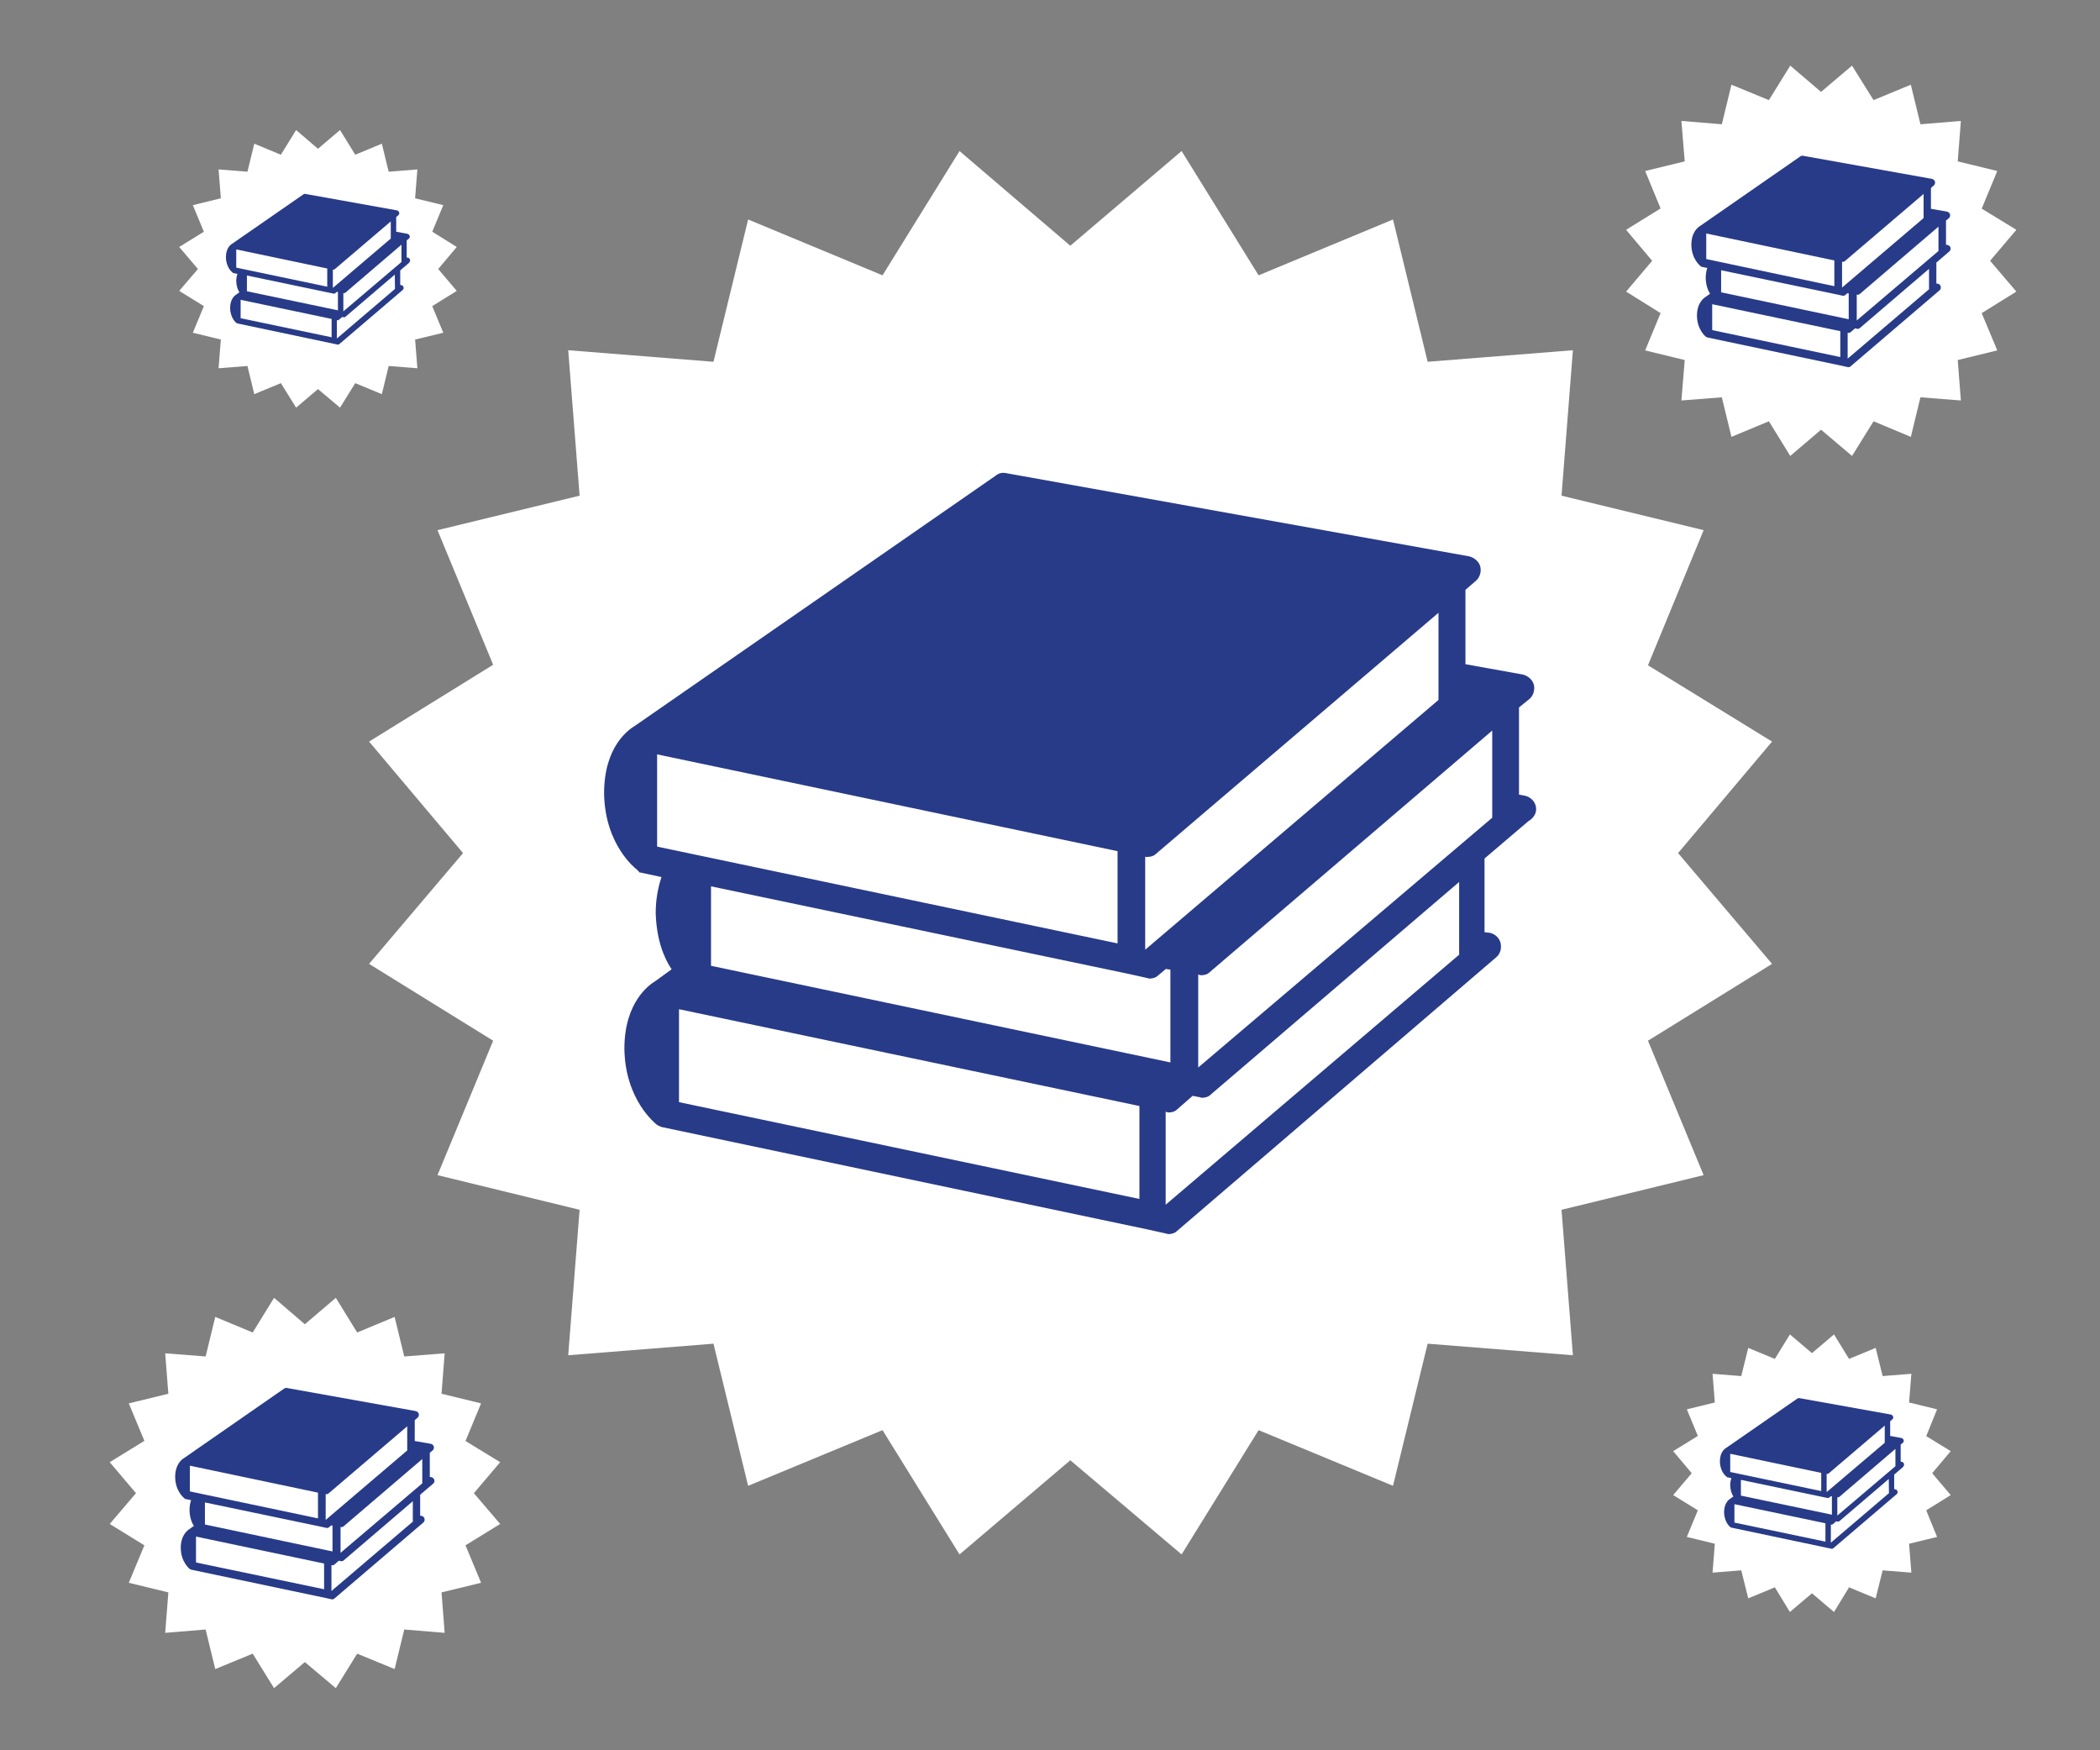
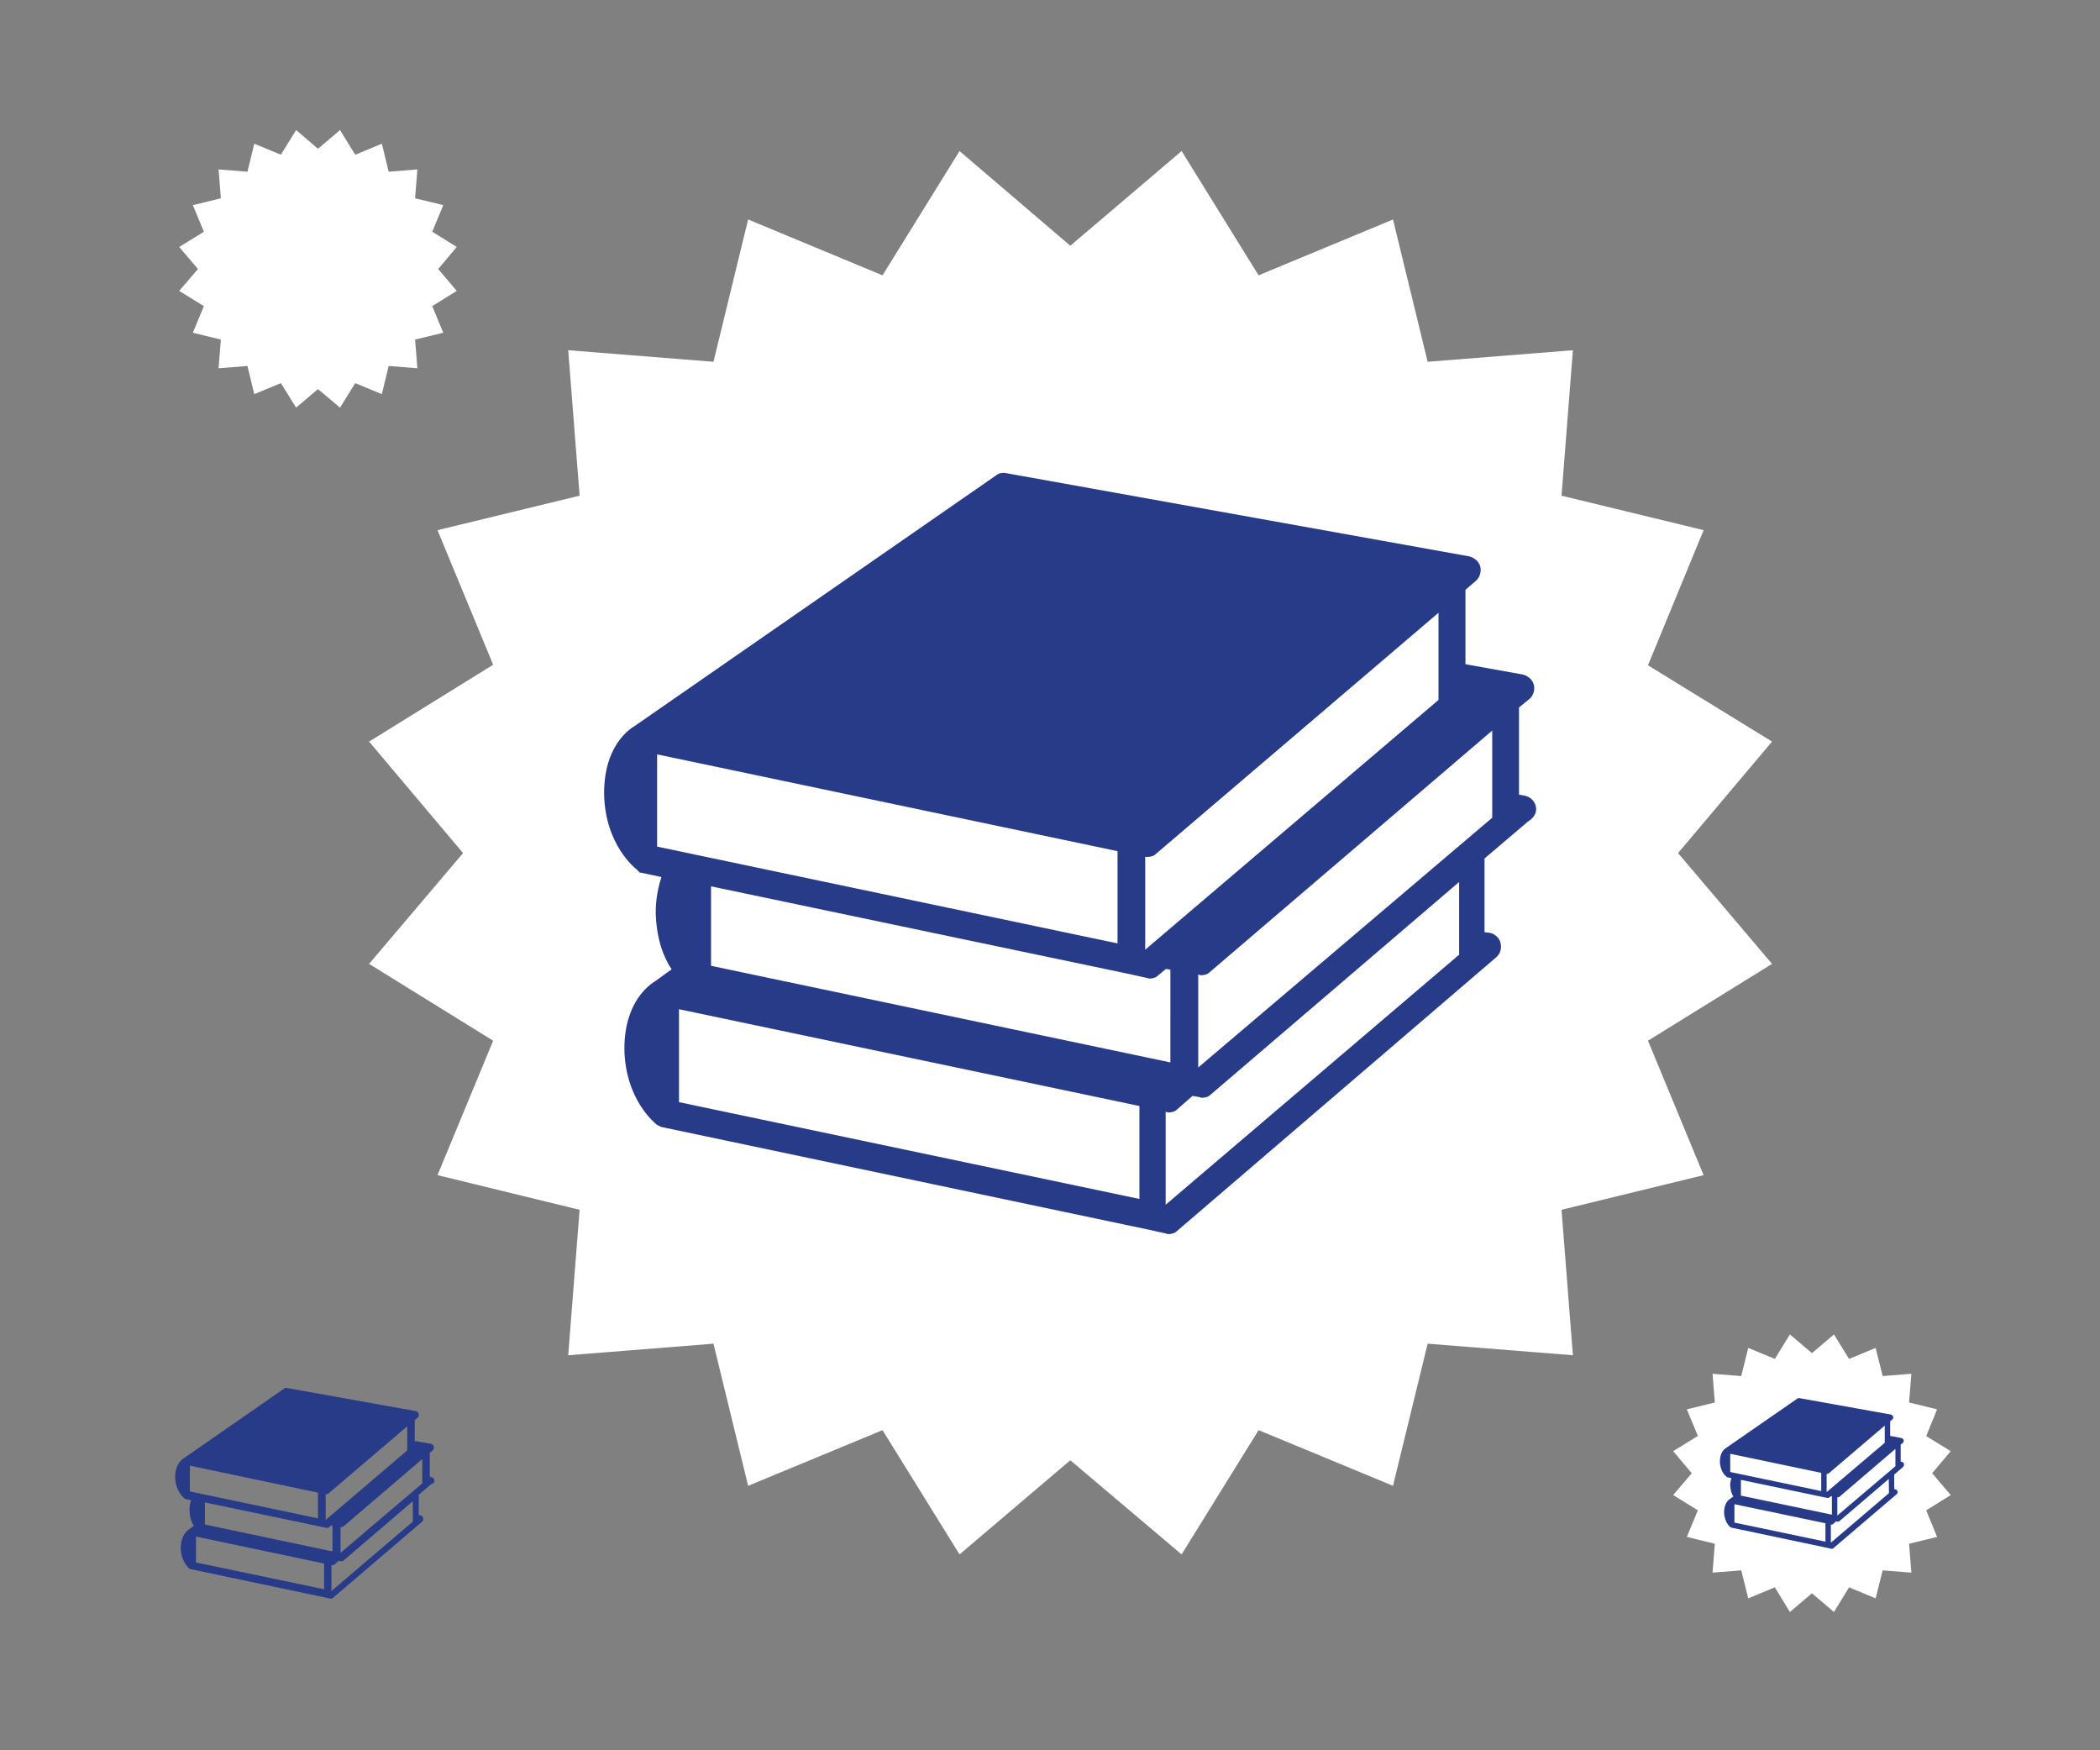
<svg xmlns="http://www.w3.org/2000/svg" version="1.1" id="Layer_1" x="0px" y="0px" viewBox="0 0 1200 1000" style="enable-background:new 0 0 1200 1000;" xml:space="preserve">
  <rect x="0" y="0" width="1200" height="1000" fill="#808080" stroke="none" />
  <style type="text/css">
	.st0{fill:#FFFFFF;}
	.st1{fill:#283B88;}
</style>
  <g>
    <g>
      <polygon class="st0" points="898.8,774.3 815.8,767.7 796,848.9 719.2,817.1 675.2,888.1 611.6,834.3 548.3,888.1 504.3,817.1     427.5,848.9 407.7,767.7 324.7,774.3 331.2,691.2 250,671.4 281.8,594.6 210.9,550.7 264.6,487.4 210.9,423.7 281.8,379.8     250,302.9 331.2,283.2 324.7,200.1 407.7,206.7 427.5,125.4 504.3,157.3 548.3,86.3 611.6,140.4 675.2,86.3 719.2,157.3     796,125.4 815.8,206.7 898.8,200.1 892.3,283.2 973.5,302.9 941.7,380.1 1012.6,423.7 958.9,487.4 1012.6,550.7 941.7,594.6     973.5,671.4 892.3,691.2   " />
    </g>
    <path class="st1" d="M877.6,460.6c-0.7-2.9-2.9-5.1-5.9-5.9l-3.7-0.7v-49.8l5.9-4.8c2.2-1.8,3.3-5.1,2.6-8.1   c-0.7-2.9-3.3-5.1-6.2-5.9l-32.9-5.9v-42.1V337l5.9-5.1c2.2-1.8,3.3-5.1,2.6-8.1c-0.7-2.9-3.3-5.1-6.2-5.9l-264.9-47.6   c-2.2-0.4-4,0-5.9,1.5L363.1,414.5c-3.7,2.2-17.9,11.7-17.9,38.8c0.4,29.3,17.9,42.8,18.3,43.2c0,0,0.4,0,0.4,0.4   c0.4,0,0.4,0.4,0.4,0.4c0.4,0,0.4,0.4,0.4,0.4c0.4,0,0.4,0.4,0.4,0.4l0.4,0.4h0.4l12.1,2.6c-1.8,5.5-3.3,12.1-3.3,20.5   c0.4,14.6,4.4,25.3,9.1,32.2l-9.1,6.6c-3.7,2.2-17.9,12.1-17.9,38.8c0.4,29.3,17.9,42.8,18.3,43.2c0.4,0.4,1.8,1.1,2.9,1.5   l278.1,58.6l0,0l9.9,2.2c0.4,0,1.1,0.4,1.5,0.4c1.8,0,3.7-0.4,5.1-1.8L854.9,547c2.2-1.8,3.3-4.8,2.6-8.1c-0.7-2.9-2.9-5.1-5.9-5.9   l-3.3-0.4v-42.1l24.9-21.2C877.2,466.9,878.3,463.6,877.6,460.6z M655.5,489.6c1.8,0,3.7-0.4,5.1-1.8L822,350.1v49.8L654.4,542.6   v-53.1C654.7,489.6,655.1,489.6,655.5,489.6z M375.5,431l263.1,55.3V539l-263.1-55.3V431z M388,629.7v-53.1l263.1,55.3V685   L388,629.7z M406.3,551.8v-45.4l239,50.1l0,0l9.9,2.2c0.4,0,1.1,0.4,1.5,0.4c1.8,0,3.7-0.4,5.1-1.8l4.4-3.7l2.6,0.4V607   L406.3,551.8z M834.1,545.2l-168,143.1v-53.1c0.4,0,1.1,0.4,1.5,0.4c1.8,0,3.7-0.4,5.1-1.8l8.8-7.7l3.7,0.7c0.4,0,1.1,0.4,1.5,0.4   c1.8,0,3.7-0.4,5.1-1.8l142-121.5v41.4H834.1z M852.7,467.2l-168,142.7v-53.1c0.4,0,1.1,0.4,1.5,0.4c1.8,0,3.7-0.4,5.1-1.8   l161.4-138V467.2z" />
  </g>
  <g>
    <g>
-       <polygon class="st0" points="1120.5,228.8 1097.4,227 1091.9,249.6 1070.6,240.7 1058.3,260.5 1040.6,245.5 1023,260.5     1010.8,240.7 989.4,249.6 983.9,227 960.8,228.8 962.7,205.7 940.1,200.2 948.9,178.9 929.2,166.6 944.1,149 929.2,131.3     948.9,119.1 940.1,97.7 962.7,92.2 960.8,69.1 983.9,71 989.4,48.4 1010.8,57.2 1023,37.5 1040.6,52.5 1058.3,37.5 1070.6,57.2     1091.9,48.4 1097.4,71 1120.5,69.1 1118.7,92.2 1141.3,97.7 1132.4,119.2 1152.2,131.3 1137.2,149 1152.2,166.6 1132.4,178.9     1141.3,200.2 1118.7,205.7   " />
-     </g>
-     <path class="st1" d="M1114.6,141.6c-0.2-0.8-0.8-1.4-1.6-1.6l-1-0.2v-13.8l1.6-1.3c0.6-0.5,0.9-1.4,0.7-2.2   c-0.2-0.8-0.9-1.4-1.7-1.6l-9.2-1.6v-11.7v-0.2l1.6-1.4c0.6-0.5,0.9-1.4,0.7-2.2c-0.2-0.8-0.9-1.4-1.7-1.6l-73.7-13.2   c-0.6-0.1-1.1,0-1.6,0.4l-57.2,39.7c-1,0.6-5,3.3-5,10.8c0.1,8.1,5,11.9,5.1,12c0,0,0.1,0,0.1,0.1c0.1,0,0.1,0.1,0.1,0.1   c0.1,0,0.1,0.1,0.1,0.1c0.1,0,0.1,0.1,0.1,0.1l0.1,0.1h0.1l3.4,0.7c-0.5,1.5-0.9,3.4-0.9,5.7c0.1,4.1,1.2,7,2.5,9l-2.5,1.8   c-1,0.6-5,3.4-5,10.8c0.1,8.1,5,11.9,5.1,12c0.1,0.1,0.5,0.3,0.8,0.4l77.4,16.3l0,0l2.7,0.6c0.1,0,0.3,0.1,0.4,0.1   c0.5,0,1-0.1,1.4-0.5l50.8-43.4c0.6-0.5,0.9-1.3,0.7-2.2c-0.2-0.8-0.8-1.4-1.6-1.6l-0.9-0.1V150l6.9-5.9   C1114.5,143.3,1114.8,142.4,1114.6,141.6z M1052.9,149.6c0.5,0,1-0.1,1.4-0.5l44.9-38.3v13.8l-46.6,39.7v-14.8   C1052.6,149.6,1052.7,149.6,1052.9,149.6z M975,133.4l73.2,15.4v14.7L975,148V133.4z M978.4,188.6v-14.8l73.2,15.4V204L978.4,188.6   z M983.5,167v-12.6l66.5,13.9l0,0l2.7,0.6c0.1,0,0.3,0.1,0.4,0.1c0.5,0,1-0.1,1.4-0.5l1.2-1l0.7,0.1v14.8L983.5,167z M1102.5,165.1   l-46.7,39.8v-14.8c0.1,0,0.3,0.1,0.4,0.1c0.5,0,1-0.1,1.4-0.5l2.4-2.1l1,0.2c0.1,0,0.3,0.1,0.4,0.1c0.5,0,1-0.1,1.4-0.5l39.5-33.8   v11.5H1102.5z M1107.7,143.4l-46.7,39.7v-14.8c0.1,0,0.3,0.1,0.4,0.1c0.5,0,1-0.1,1.4-0.5l44.9-38.4V143.4z" />
+       </g>
  </g>
  <g>
    <g>
-       <polygon class="st0" points="254.1,932.9 231,931 225.5,953.6 204.1,944.8 191.9,964.5 174.2,949.6 156.6,964.5 144.4,944.8     123,953.6 117.5,931 94.4,932.9 96.2,909.8 73.6,904.3 82.5,882.9 62.7,870.7 77.7,853.1 62.7,835.4 82.5,823.2 73.6,801.8     96.2,796.3 94.4,773.2 117.5,775 123,752.4 144.4,761.3 156.6,741.5 174.2,756.6 191.9,741.5 204.1,761.3 225.5,752.4 231,775     254.1,773.2 252.3,796.3 274.9,801.8 266,823.3 285.8,835.4 270.8,853.1 285.8,870.7 266,882.9 274.9,904.3 252.3,909.8   " />
-     </g>
-     <path class="st1" d="M248.2,845.6c-0.2-0.8-0.8-1.4-1.6-1.6l-1-0.2V830l1.6-1.3c0.6-0.5,0.9-1.4,0.7-2.2c-0.2-0.8-0.9-1.4-1.7-1.6   l-9.2-1.6v-11.7v-0.2l1.6-1.4c0.6-0.5,0.9-1.4,0.7-2.2c-0.2-0.8-0.9-1.4-1.7-1.6l-73.7-13.2c-0.6-0.1-1.1,0-1.6,0.4l-57.2,39.7   c-1,0.6-5,3.3-5,10.8c0.1,8.1,5,11.9,5.1,12c0,0,0.1,0,0.1,0.1c0.1,0,0.1,0.1,0.1,0.1c0.1,0,0.1,0.1,0.1,0.1c0.1,0,0.1,0.1,0.1,0.1   l0.1,0.1h0.1l3.4,0.7c-0.5,1.5-0.9,3.4-0.9,5.7c0.1,4.1,1.2,7,2.5,9l-2.5,1.8c-1,0.6-5,3.4-5,10.8c0.1,8.1,5,11.9,5.1,12   c0.1,0.1,0.5,0.3,0.8,0.4l77.4,16.3l0,0l2.7,0.6c0.1,0,0.3,0.1,0.4,0.1c0.5,0,1-0.1,1.4-0.5l50.8-43.4c0.6-0.5,0.9-1.3,0.7-2.2   c-0.2-0.8-0.8-1.4-1.6-1.6l-0.9-0.1V854l6.9-5.9C248.1,847.4,248.4,846.5,248.2,845.6z M186.4,853.7c0.5,0,1-0.1,1.4-0.5l44.9-38.3   v13.8l-46.6,39.7v-14.8C186.2,853.7,186.3,853.7,186.4,853.7z M108.5,837.4l73.2,15.4v14.7l-73.2-15.4V837.4z M112,892.7v-14.8   l73.2,15.4V908L112,892.7z M117.1,871v-12.6l66.5,13.9l0,0l2.7,0.6c0.1,0,0.3,0.1,0.4,0.1c0.5,0,1-0.1,1.4-0.5l1.2-1l0.7,0.1v14.8   L117.1,871z M236.1,869.2L189.4,909v-14.8c0.1,0,0.3,0.1,0.4,0.1c0.5,0,1-0.1,1.4-0.5l2.4-2.1l1,0.2c0.1,0,0.3,0.1,0.4,0.1   c0.5,0,1-0.1,1.4-0.5l39.5-33.8v11.5H236.1z M241.3,847.5l-46.7,39.7v-14.8c0.1,0,0.3,0.1,0.4,0.1c0.5,0,1-0.1,1.4-0.5l44.9-38.4   V847.5z" />
+       </g>
+     <path class="st1" d="M248.2,845.6c-0.2-0.8-0.8-1.4-1.6-1.6l-1-0.2V830l1.6-1.3c0.6-0.5,0.9-1.4,0.7-2.2c-0.2-0.8-0.9-1.4-1.7-1.6   l-9.2-1.6v-11.7v-0.2l1.6-1.4c0.6-0.5,0.9-1.4,0.7-2.2c-0.2-0.8-0.9-1.4-1.7-1.6l-73.7-13.2c-0.6-0.1-1.1,0-1.6,0.4l-57.2,39.7   c-1,0.6-5,3.3-5,10.8c0.1,8.1,5,11.9,5.1,12c0,0,0.1,0,0.1,0.1c0.1,0,0.1,0.1,0.1,0.1c0.1,0,0.1,0.1,0.1,0.1c0.1,0,0.1,0.1,0.1,0.1   l0.1,0.1h0.1l3.4,0.7c-0.5,1.5-0.9,3.4-0.9,5.7c0.1,4.1,1.2,7,2.5,9l-2.5,1.8c-1,0.6-5,3.4-5,10.8c0.1,8.1,5,11.9,5.1,12   l77.4,16.3l0,0l2.7,0.6c0.1,0,0.3,0.1,0.4,0.1c0.5,0,1-0.1,1.4-0.5l50.8-43.4c0.6-0.5,0.9-1.3,0.7-2.2   c-0.2-0.8-0.8-1.4-1.6-1.6l-0.9-0.1V854l6.9-5.9C248.1,847.4,248.4,846.5,248.2,845.6z M186.4,853.7c0.5,0,1-0.1,1.4-0.5l44.9-38.3   v13.8l-46.6,39.7v-14.8C186.2,853.7,186.3,853.7,186.4,853.7z M108.5,837.4l73.2,15.4v14.7l-73.2-15.4V837.4z M112,892.7v-14.8   l73.2,15.4V908L112,892.7z M117.1,871v-12.6l66.5,13.9l0,0l2.7,0.6c0.1,0,0.3,0.1,0.4,0.1c0.5,0,1-0.1,1.4-0.5l1.2-1l0.7,0.1v14.8   L117.1,871z M236.1,869.2L189.4,909v-14.8c0.1,0,0.3,0.1,0.4,0.1c0.5,0,1-0.1,1.4-0.5l2.4-2.1l1,0.2c0.1,0,0.3,0.1,0.4,0.1   c0.5,0,1-0.1,1.4-0.5l39.5-33.8v11.5H236.1z M241.3,847.5l-46.7,39.7v-14.8c0.1,0,0.3,0.1,0.4,0.1c0.5,0,1-0.1,1.4-0.5l44.9-38.4   V847.5z" />
  </g>
  <g>
    <g>
      <polygon class="st0" points="238.5,210.4 222.1,209.1 218.2,225.2 203,218.9 194.3,232.9 181.7,222.3 169.2,232.9 160.5,218.9     145.3,225.2 141.4,209.1 124.9,210.4 126.2,194 110.2,190.1 116.5,174.9 102.4,166.2 113.1,153.7 102.4,141.1 116.5,132.4     110.2,117.2 126.2,113.3 124.9,96.8 141.4,98.1 145.3,82.1 160.5,88.4 169.2,74.3 181.7,85 194.3,74.3 203,88.4 218.2,82.1     222.1,98.1 238.5,96.8 237.2,113.3 253.3,117.2 247,132.4 261,141.1 250.4,153.7 261,166.2 247,174.9 253.3,190.1 237.2,194   " />
    </g>
-     <path class="st1" d="M234.3,148.4c-0.1-0.6-0.6-1-1.2-1.2l-0.7-0.1v-9.8l1.2-0.9c0.4-0.4,0.7-1,0.5-1.6c-0.1-0.6-0.7-1-1.2-1.2   l-6.5-1.2v-8.3v-0.1l1.2-1c0.4-0.4,0.7-1,0.5-1.6c-0.1-0.6-0.7-1-1.2-1.2l-52.4-9.4c-0.4-0.1-0.8,0-1.2,0.3l-40.7,28.2   c-0.7,0.4-3.5,2.3-3.5,7.7c0.1,5.8,3.5,8.5,3.6,8.5c0,0,0.1,0,0.1,0.1c0.1,0,0.1,0.1,0.1,0.1c0.1,0,0.1,0.1,0.1,0.1   c0.1,0,0.1,0.1,0.1,0.1l0.1,0.1h0.1l2.4,0.5c-0.4,1.1-0.7,2.4-0.7,4.1c0.1,2.9,0.9,5,1.8,6.4l-1.8,1.3c-0.7,0.4-3.5,2.4-3.5,7.7   c0.1,5.8,3.5,8.5,3.6,8.5c0.1,0.1,0.4,0.2,0.6,0.3l55,11.6l0,0l2,0.4c0.1,0,0.2,0.1,0.3,0.1c0.4,0,0.7-0.1,1-0.4l36.1-30.8   c0.4-0.4,0.7-0.9,0.5-1.6c-0.1-0.6-0.6-1-1.2-1.2l-0.7-0.1v-8.3l4.9-4.2C234.2,149.6,234.5,148.9,234.3,148.4z M190.4,154.1   c0.4,0,0.7-0.1,1-0.4l31.9-27.2v9.8l-33.1,28.2v-10.5C190.2,154.1,190.3,154.1,190.4,154.1z M135,142.5l52,10.9v10.4l-52-10.9   V142.5z M137.5,181.8v-10.5l52,10.9v10.5L137.5,181.8z M141.1,166.4v-9l47.3,9.9l0,0l2,0.4c0.1,0,0.2,0.1,0.3,0.1   c0.4,0,0.7-0.1,1-0.4l0.9-0.7l0.5,0.1v10.5L141.1,166.4z M225.7,165.1l-33.2,28.3v-10.5c0.1,0,0.2,0.1,0.3,0.1c0.4,0,0.7-0.1,1-0.4   l1.7-1.5l0.7,0.1c0.1,0,0.2,0.1,0.3,0.1c0.4,0,0.7-0.1,1-0.4l28.1-24L225.7,165.1L225.7,165.1z M229.4,149.7l-33.2,28.2v-10.5   c0.1,0,0.2,0.1,0.3,0.1c0.4,0,0.7-0.1,1-0.4l31.9-27.3V149.7z" />
  </g>
  <g>
    <g>
      <polygon class="st0" points="1092.2,898.5 1075.8,897.2 1071.8,913.2 1056.6,906.9 1048,921 1035.4,910.3 1022.8,921     1014.2,906.9 999,913.2 995,897.2 978.6,898.5 979.9,882 963.9,878.1 970.2,862.9 956.1,854.2 966.7,841.7 956.1,829.1     970.2,820.4 963.9,805.2 979.9,801.3 978.6,784.9 995,786.2 999,770.1 1014.2,776.4 1022.8,762.4 1035.4,773.1 1048,762.4     1056.6,776.4 1071.8,770.1 1075.8,786.2 1092.2,784.9 1090.9,801.3 1106.9,805.2 1100.7,820.5 1114.7,829.1 1104.1,841.7     1114.7,854.2 1100.7,862.9 1106.9,878.1 1090.9,882   " />
    </g>
    <path class="st1" d="M1088,836.4c-0.1-0.6-0.6-1-1.2-1.2l-0.7-0.1v-9.8l1.2-0.9c0.4-0.4,0.7-1,0.5-1.6c-0.1-0.6-0.7-1-1.2-1.2   l-6.5-1.2v-8.3V812l1.2-1c0.4-0.4,0.7-1,0.5-1.6s-0.7-1-1.2-1.2l-52.4-9.4c-0.4-0.1-0.8,0-1.2,0.3l-40.7,28.2   c-0.7,0.4-3.5,2.3-3.5,7.7c0.1,5.8,3.5,8.5,3.6,8.5c0,0,0.1,0,0.1,0.1c0.1,0,0.1,0.1,0.1,0.1c0.1,0,0.1,0.1,0.1,0.1   c0.1,0,0.1,0.1,0.1,0.1l0.1,0.1h0.1l2.4,0.5c-0.4,1.1-0.7,2.4-0.7,4.1c0.1,2.9,0.9,5,1.8,6.4l-1.8,1.3c-0.7,0.4-3.5,2.4-3.5,7.7   c0.1,5.8,3.5,8.5,3.6,8.5c0.1,0.1,0.4,0.2,0.6,0.3l55,11.6l0,0l2,0.4c0.1,0,0.2,0.1,0.3,0.1c0.4,0,0.7-0.1,1-0.4l36.1-30.8   c0.4-0.4,0.7-0.9,0.5-1.6c-0.1-0.6-0.6-1-1.2-1.2l-0.7-0.1v-8.3l4.9-4.2C1087.9,837.7,1088.1,837,1088,836.4z M1044.1,842.1   c0.4,0,0.7-0.1,1-0.4l31.9-27.2v9.8l-33.2,28.2v-10.5C1043.9,842.1,1044,842.1,1044.1,842.1z M988.7,830.6l52,10.9v10.4l-52-10.9   V830.6z M991.1,869.9v-10.5l52,10.9v10.5L991.1,869.9z M994.8,854.5v-9l47.3,9.9l0,0l2,0.4c0.1,0,0.2,0.1,0.3,0.1   c0.4,0,0.7-0.1,1-0.4l0.9-0.7l0.5,0.1v10.5L994.8,854.5z M1079.4,853.1l-33.2,28.3V871c0.1,0,0.2,0.1,0.3,0.1c0.4,0,0.7-0.1,1-0.4   l1.7-1.5l0.7,0.1c0.1,0,0.2,0.1,0.3,0.1c0.4,0,0.7-0.1,1-0.4l28.1-24L1079.4,853.1L1079.4,853.1z M1083.1,837.7l-33.2,28.2v-10.5   c0.1,0,0.2,0.1,0.3,0.1c0.4,0,0.7-0.1,1-0.4l31.9-27.3V837.7z" />
  </g>
</svg>